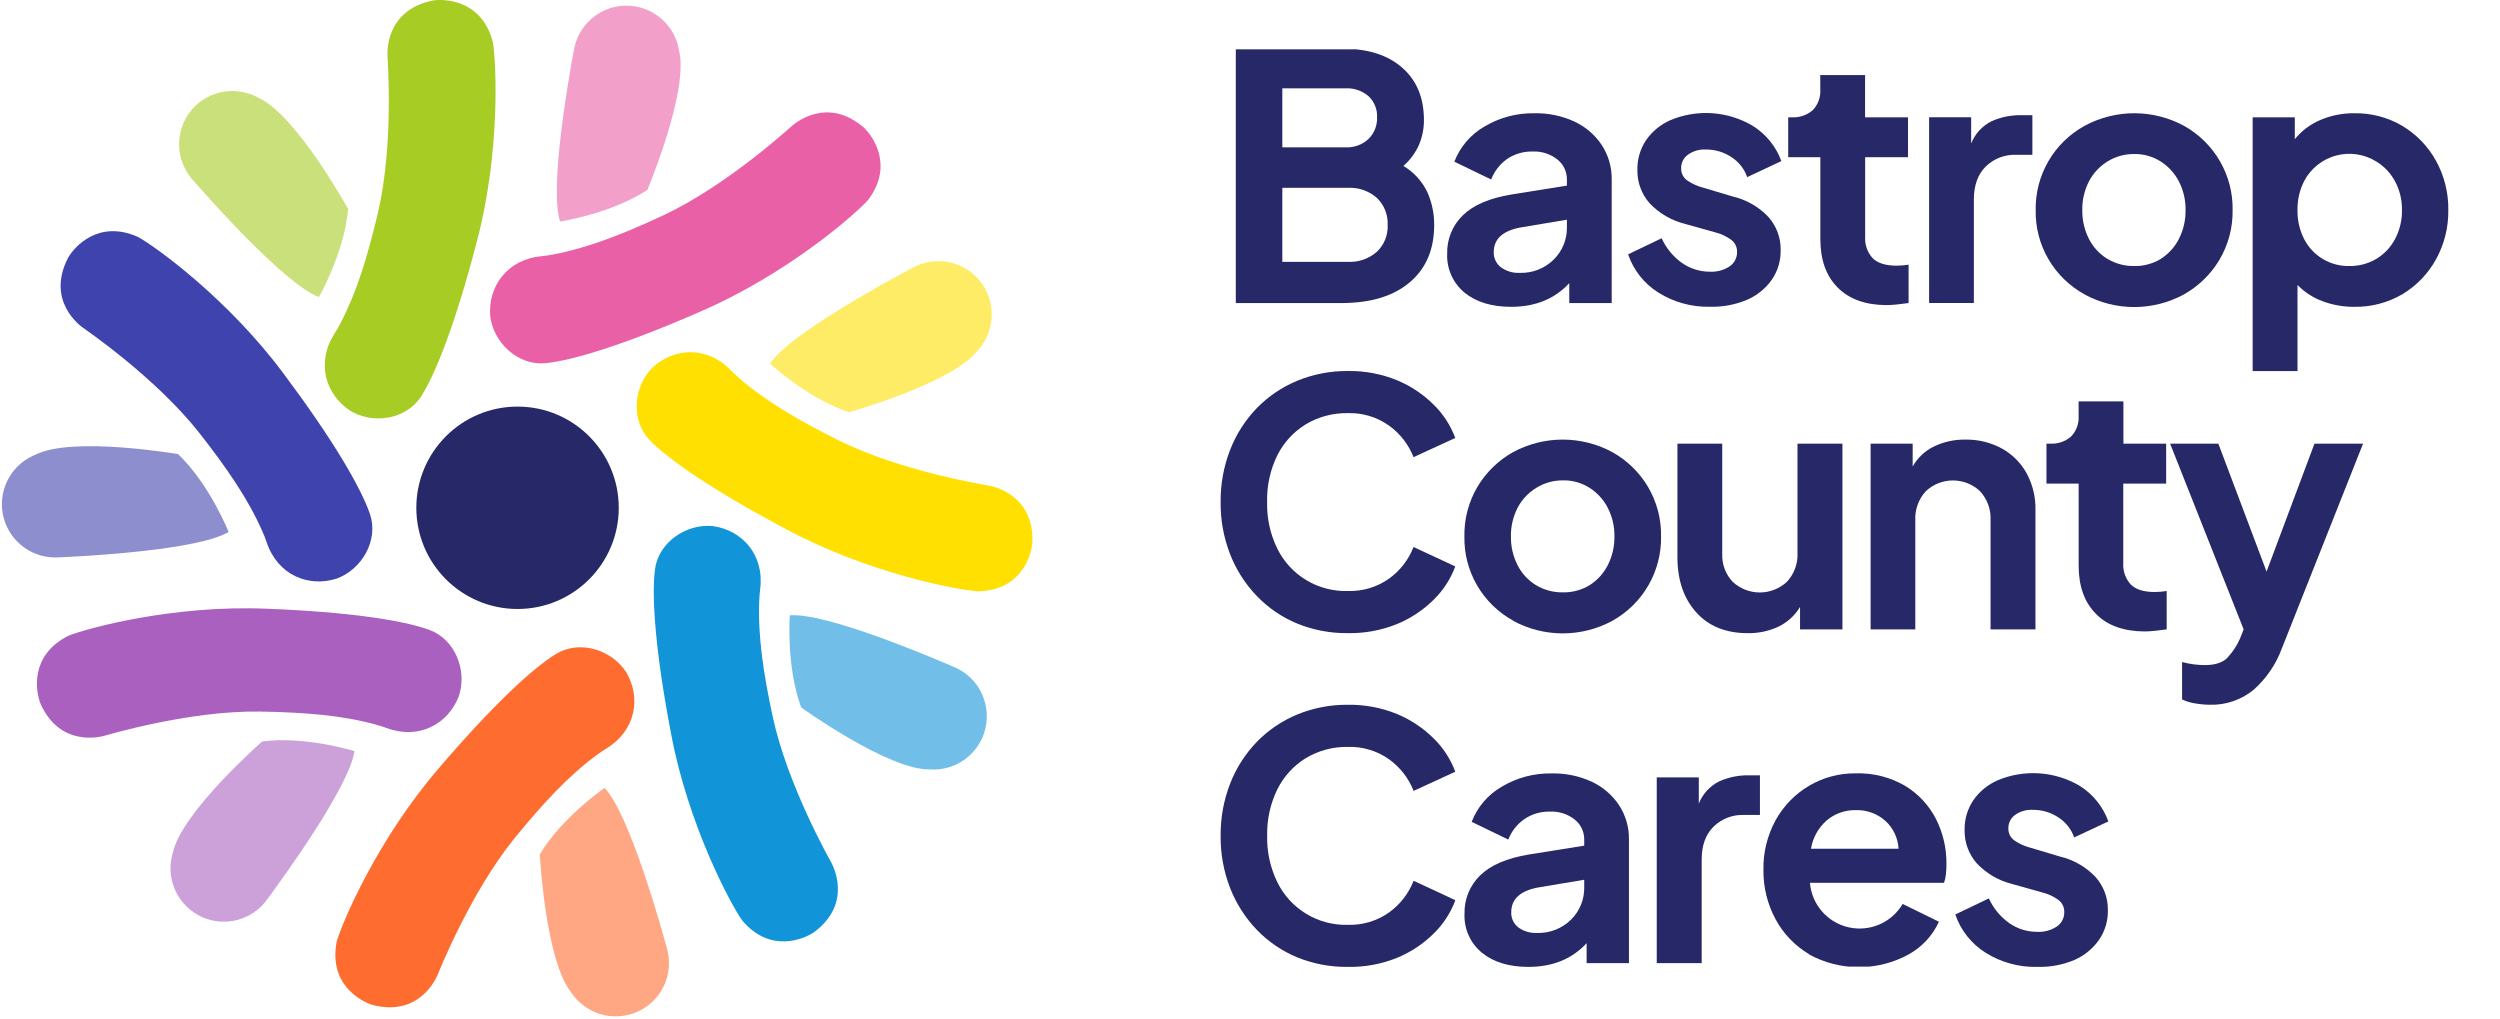
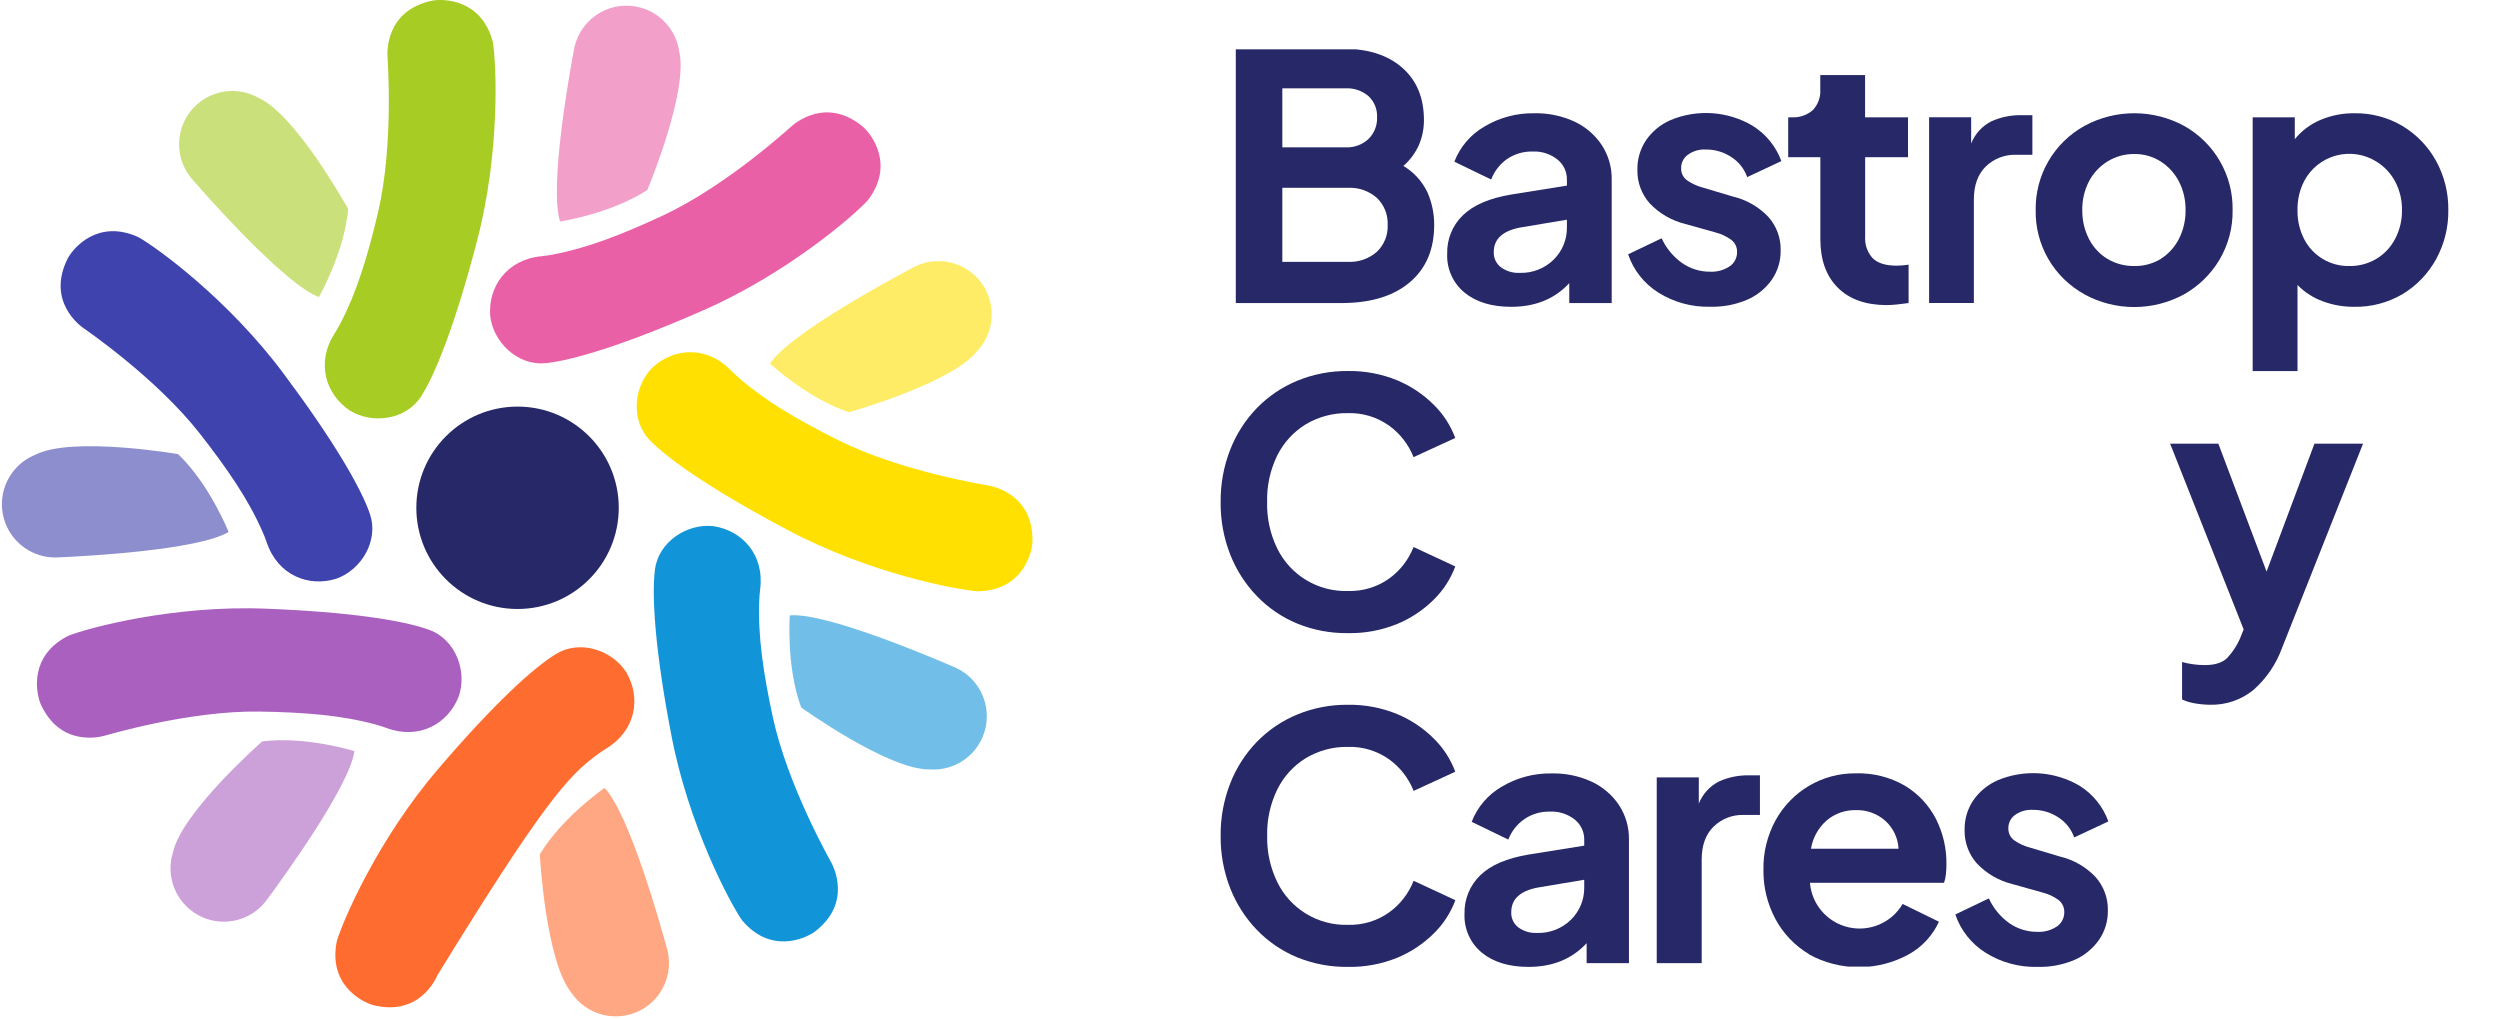
<svg xmlns="http://www.w3.org/2000/svg" width="660" height="269" viewBox="0 0 660 269" fill="none">
  <g clip-path="url(#clip0_179_1439)">
    <path d="M136.632 160.772C151.389 160.772 163.352 148.811 163.352 134.057C163.352 119.303 151.389 107.342 136.632 107.342C121.874 107.342 109.911 119.303 109.911 134.057C109.911 148.811 121.874 160.772 136.632 160.772Z" fill="#262868" />
    <path d="M174.149 262.219C172.854 264.099 171.122 265.637 169.101 266.699C167.08 267.761 164.832 268.316 162.549 268.316C160.266 268.316 158.017 267.761 155.997 266.699C153.976 265.637 152.244 264.099 150.949 262.219V262.219C143.978 253.843 142.508 225.547 142.508 225.547C148.434 215.665 159.611 208.014 159.611 208.014C166.142 214.86 174.324 243.991 175.974 250.062C176.144 250.692 176.249 251.062 176.269 251.152C176.699 253.043 176.733 255.003 176.368 256.908C176.003 258.812 175.247 260.621 174.149 262.219Z" fill="#FFA782" />
-     <path d="M115.693 202.995C99.69 221.609 90.448 243.263 88.923 248.454C86.608 259.806 95.279 264.387 98.395 265.317C110.847 268.523 115.198 258.081 115.508 257.406C115.818 256.731 124.08 235.782 135.847 221.284C143.348 212.092 150.085 204.781 157.596 199.28C158.386 198.699 159.192 198.134 160.032 197.629C167.958 192.828 169.243 184.127 165.348 177.505C161.552 171.539 153.05 168.829 146.794 172.644C140.538 176.46 129.791 186.467 115.693 202.995Z" fill="#FF6C2F" />
+     <path d="M115.693 202.995C99.69 221.609 90.448 243.263 88.923 248.454C86.608 259.806 95.279 264.387 98.395 265.317C110.847 268.523 115.198 258.081 115.508 257.406C143.348 212.092 150.085 204.781 157.596 199.28C158.386 198.699 159.192 198.134 160.032 197.629C167.958 192.828 169.243 184.127 165.348 177.505C161.552 171.539 153.05 168.829 146.794 172.644C140.538 176.46 129.791 186.467 115.693 202.995Z" fill="#FF6C2F" />
    <path d="M60.032 243.294C57.754 243.445 55.473 243.04 53.386 242.113C51.299 241.186 49.469 239.766 48.053 237.974C46.638 236.183 45.679 234.074 45.261 231.829C44.842 229.584 44.975 227.272 45.649 225.09V225.09C47.915 214.423 69.224 195.734 69.224 195.734C80.651 194.264 93.579 198.3 93.579 198.3C92.258 207.667 74.45 232.136 70.709 237.192L70.034 238.098C68.817 239.608 67.299 240.85 65.578 241.744C63.856 242.639 61.968 243.166 60.032 243.294V243.294Z" fill="#CCA0D9" />
    <path d="M70.319 160.699C45.814 159.669 23.069 165.825 18.048 167.841C7.701 173.057 9.477 182.704 10.682 185.729C15.878 197.491 26.77 194.436 27.495 194.261C28.22 194.086 49.775 187.594 68.448 187.85C80.305 188.045 90.207 188.815 99.204 191.285C100.149 191.545 101.089 191.83 102.01 192.175C110.686 195.426 118.308 191.05 121.098 183.884C123.424 177.218 120.268 168.846 113.412 166.31C106.555 163.775 92.038 161.529 70.319 160.699Z" fill="#AA60BF" />
    <path d="M4.271 142.685C2.714 141.01 1.589 138.981 0.993 136.773C0.396 134.566 0.347 132.246 0.85 130.015C1.352 127.784 2.391 125.71 3.876 123.971C5.361 122.232 7.247 120.881 9.372 120.036V120.036C19.089 115.085 47.019 119.891 47.019 119.891C55.351 127.852 60.347 140.439 60.347 140.439C52.235 145.305 22.014 146.861 15.728 147.131L14.598 147.176C12.659 147.183 10.741 146.787 8.963 146.014C7.186 145.241 5.588 144.107 4.271 142.685V142.685Z" fill="#8C8ECE" />
    <path d="M74.925 98.716C60.303 79.007 41.219 65.21 36.493 62.584C25.931 57.823 19.545 65.269 17.954 68.085C12.078 79.522 21.305 86.088 21.9 86.524C22.495 86.959 41.099 99.646 52.646 114.324C59.958 123.666 65.584 131.827 69.319 140.394C69.714 141.294 70.084 142.204 70.394 143.134C73.33 151.921 81.522 155.097 88.853 152.756C95.494 150.371 100.02 142.649 97.675 135.728C95.329 128.807 87.943 116.119 74.925 98.716Z" fill="#3F43AD" />
    <path d="M47.434 36.003C47.774 33.744 48.659 31.602 50.011 29.761C51.364 27.921 53.145 26.437 55.199 25.439C57.254 24.441 59.52 23.957 61.804 24.031C64.087 24.104 66.317 24.732 68.303 25.861V25.861C78.235 30.362 91.918 55.182 91.918 55.182C90.918 66.684 84.186 78.421 84.186 78.421C75.32 75.121 55.241 52.481 51.105 47.74L50.365 46.885C49.152 45.372 48.265 43.624 47.761 41.751C47.256 39.878 47.145 37.921 47.434 36.003V36.003Z" fill="#CAE07B" />
    <path d="M125.89 63.762C132.161 40.033 131.016 16.503 130.126 11.182C127.25 -0.045 117.448 -0.38 114.238 0.145C101.635 2.695 102.28 13.993 102.295 14.738C102.31 15.483 104.026 37.927 99.795 56.111C97.064 67.653 94.184 77.16 89.843 85.411C89.388 86.281 88.908 87.142 88.373 87.967C83.342 95.743 85.977 104.125 92.374 108.391C98.375 112.091 107.241 110.801 111.182 104.65C115.123 98.499 120.424 84.791 125.89 63.762Z" fill="#A7CC23" />
    <path d="M158.401 3.351C160.384 2.22 162.613 1.588 164.895 1.51C167.177 1.432 169.443 1.911 171.499 2.905C173.555 3.899 175.338 5.378 176.694 7.215C178.051 9.052 178.94 11.191 179.285 13.448V13.448C181.905 24.035 170.893 50.15 170.893 50.15C161.251 56.461 147.859 58.477 147.859 58.477C144.963 49.475 150.299 19.684 151.454 13.498C151.574 12.853 151.654 12.468 151.669 12.388C152.106 10.498 152.93 8.72 154.089 7.164C155.247 5.609 156.715 4.311 158.401 3.351V3.351Z" fill="#F2A0CA" />
    <path d="M185.206 82.121C207.711 72.344 225.474 56.881 229.11 52.875C236.141 43.669 230.335 35.762 227.935 33.572C218.123 25.255 209.656 32.761 209.081 33.231C208.506 33.702 191.948 48.955 175.055 56.876C164.297 61.877 155.051 65.508 145.884 67.213C144.919 67.393 143.949 67.548 142.973 67.638C133.747 68.503 128.801 75.765 129.416 83.431C130.236 90.433 136.732 96.599 144.004 95.883C151.275 95.168 165.308 90.853 185.206 82.121Z" fill="#EA60A7" />
    <path d="M252.975 69.936C255.094 70.786 256.974 72.138 258.455 73.876C259.935 75.614 260.97 77.686 261.472 79.914C261.973 82.141 261.926 84.457 261.333 86.662C260.741 88.867 259.621 90.894 258.071 92.57V92.57C251.414 101.207 224.119 108.833 224.119 108.833C213.177 105.208 203.27 95.976 203.27 95.976C208.516 88.105 235.156 73.752 240.717 70.811L241.717 70.286C243.468 69.454 245.372 68.993 247.309 68.933C249.247 68.872 251.176 69.214 252.975 69.936V69.936Z" fill="#FFEC66" />
    <path d="M207.971 139.928C229.63 151.47 252.779 155.751 258.176 156.106C269.763 155.886 272.338 146.419 272.563 143.178C272.968 130.326 261.826 128.366 261.096 128.206C260.366 128.045 238.127 124.57 221.408 116.258C210.796 110.952 202.205 105.971 195.168 99.85C194.428 99.205 193.703 98.545 193.023 97.85C186.607 91.168 177.845 91.808 172.224 97.064C167.223 102.066 166.463 110.982 171.549 116.228C176.635 121.474 188.752 129.781 207.971 139.928Z" fill="#FFE000" />
    <path d="M259.916 185.009C260.576 187.195 260.695 189.51 260.262 191.752C259.829 193.995 258.857 196.098 257.429 197.881C256.002 199.664 254.162 201.073 252.068 201.986C249.975 202.899 247.691 203.289 245.413 203.123V203.123C234.511 203.318 211.506 186.764 211.506 186.764C207.505 175.962 208.506 162.455 208.506 162.455C217.932 161.635 245.778 173.457 251.549 175.957L252.584 176.407C254.337 177.253 255.894 178.455 257.156 179.936C258.419 181.417 259.358 183.145 259.916 185.009V185.009Z" fill="#71BFE8" />
    <path d="M177.144 193.602C181.645 217.727 192.777 238.476 195.873 242.917C203.284 251.824 212.286 247.918 214.956 246.073C225.248 238.361 219.817 228.434 219.487 227.764C219.157 227.094 207.985 207.56 204.019 189.312C201.519 177.709 200.059 167.887 200.439 158.571C200.479 157.57 200.549 156.61 200.674 155.635C201.884 146.448 195.908 140.007 188.296 138.902C181.295 138.137 173.834 143.103 172.908 150.349C171.983 157.595 173.053 172.258 177.144 193.602Z" fill="#1295D8" />
  </g>
  <g clip-path="url(#clip1_179_1439)">
    <path d="M326.25 12.869H354.605C361.214 12.869 366.422 14.55 370.229 17.911C374.036 21.272 375.933 25.885 375.92 31.75C375.925 33.978 375.48 36.183 374.611 38.235C373.662 40.37 372.258 42.272 370.497 43.811C373.244 45.444 375.445 47.852 376.822 50.73C378.027 53.451 378.642 56.396 378.626 59.37C378.626 65.796 376.505 70.824 372.262 74.456C368.018 78.087 362.133 79.935 354.605 80.001H326.25V12.869ZM355.239 38.898C356.345 38.951 357.45 38.783 358.488 38.403C359.527 38.022 360.479 37.438 361.287 36.683C362.04 35.939 362.631 35.047 363.02 34.063C363.409 33.08 363.588 32.026 363.547 30.969C363.596 29.931 363.419 28.894 363.029 27.93C362.639 26.966 362.045 26.098 361.287 25.384C359.611 23.948 357.446 23.208 355.239 23.318H338.534V38.898H355.239ZM355.874 69.127C358.665 69.266 361.401 68.312 363.498 66.468C364.449 65.56 365.195 64.46 365.686 63.241C366.177 62.022 366.401 60.712 366.343 59.4C366.405 58.074 366.184 56.75 365.693 55.516C365.203 54.282 364.454 53.166 363.498 52.243C361.401 50.399 358.665 49.445 355.874 49.584H338.534V69.127H355.874Z" fill="#262868" />
    <path d="M386.657 77.264C385.145 76.023 383.943 74.45 383.145 72.668C382.347 70.885 381.974 68.943 382.057 66.993C382.003 65.102 382.345 63.222 383.06 61.471C383.775 59.719 384.848 58.136 386.211 56.821C388.98 54.125 393.253 52.3 399.029 51.344L413.663 49.001V47.39C413.676 46.381 413.458 45.382 413.027 44.469C412.596 43.556 411.963 42.753 411.174 42.121C409.325 40.643 406.998 39.89 404.631 40.005C402.221 39.937 399.851 40.629 397.86 41.982C395.955 43.33 394.495 45.212 393.666 47.39L383.95 42.684C385.451 38.779 388.251 35.506 391.881 33.412C395.858 31.036 400.423 29.821 405.057 29.902C408.719 29.822 412.35 30.576 415.675 32.107C418.587 33.472 421.069 35.605 422.853 38.275C424.627 40.982 425.546 44.157 425.49 47.39V80.012H414.287V74.743C410.454 78.914 405.338 81 398.94 81C393.825 81 389.73 79.755 386.657 77.264ZM396.234 70.551C397.642 71.587 399.363 72.11 401.111 72.034C402.784 72.102 404.453 71.825 406.014 71.222C407.574 70.618 408.994 69.7 410.183 68.525C411.313 67.409 412.205 66.075 412.803 64.605C413.401 63.136 413.693 61.56 413.663 59.974V57.997L401.29 60.073C396.663 60.969 394.35 63.131 394.35 66.558C394.321 67.325 394.477 68.088 394.805 68.783C395.133 69.478 395.623 70.084 396.234 70.551V70.551Z" fill="#262868" />
    <path d="M437.813 77.245C434.064 74.893 431.242 71.325 429.822 67.142L438.675 62.901C439.849 65.49 441.685 67.727 443.999 69.386C446.188 70.934 448.811 71.754 451.494 71.729C453.301 71.814 455.089 71.326 456.6 70.335C457.227 69.915 457.737 69.345 458.084 68.676C458.431 68.007 458.602 67.262 458.583 66.509C458.602 65.865 458.46 65.227 458.169 64.652C457.878 64.078 457.448 63.584 456.917 63.217C455.718 62.369 454.375 61.746 452.951 61.379L444.911 59.125C441.297 58.245 438.017 56.336 435.473 53.628C433.357 51.215 432.215 48.104 432.271 44.899C432.203 42.09 433.006 39.328 434.571 36.991C436.18 34.678 438.4 32.854 440.985 31.722C444.469 30.26 448.247 29.633 452.018 29.89C455.788 30.148 459.446 31.283 462.697 33.205C466.196 35.383 468.865 38.664 470.281 42.527L461.259 46.758C460.496 44.568 459.015 42.698 457.056 41.449C455.061 40.134 452.716 39.446 450.324 39.472C448.652 39.38 446.999 39.858 445.635 40.827C445.06 41.228 444.593 41.764 444.277 42.389C443.96 43.013 443.804 43.706 443.821 44.405C443.795 45.038 443.931 45.668 444.215 46.235C444.5 46.802 444.923 47.288 445.447 47.648C446.71 48.514 448.116 49.153 449.601 49.536L457.452 51.879C461.041 52.719 464.305 54.589 466.841 57.256C469.002 59.681 470.164 62.831 470.093 66.074C470.143 68.851 469.322 71.575 467.743 73.864C466.103 76.18 463.857 78.002 461.25 79.133C458.168 80.437 454.841 81.067 451.494 80.981C446.664 81.107 441.905 79.807 437.813 77.245V77.245Z" fill="#262868" />
    <path d="M485.133 75.901C482.092 72.836 480.572 68.576 480.572 63.119V41.509H472.086V30.971H472.978C475.018 31.097 477.026 30.419 478.569 29.083C479.264 28.354 479.8 27.489 480.141 26.543C480.482 25.597 480.622 24.59 480.552 23.587V19.811H492.38V30.971H503.711V41.509H492.4V62.486C492.332 63.516 492.473 64.549 492.814 65.524C493.154 66.498 493.688 67.395 494.382 68.16C495.711 69.475 497.813 70.137 500.708 70.137C501.767 70.129 502.824 70.04 503.87 69.871V80.003C503.027 80.122 502.056 80.24 500.975 80.359C499.988 80.475 498.995 80.538 498.001 80.547C492.462 80.514 488.173 78.965 485.133 75.901Z" fill="#262868" />
    <path d="M509.283 30.961H520.387V37.881C521.392 35.349 523.289 33.268 525.721 32.029C528.211 30.909 530.921 30.355 533.652 30.408H536.547V40.867H532.304C530.816 40.806 529.331 41.051 527.942 41.585C526.552 42.119 525.287 42.931 524.224 43.971C522.142 46.047 521.101 48.943 521.101 52.66V79.993H509.283V30.961Z" fill="#262868" />
    <path d="M550.308 77.703C546.331 75.518 543.029 72.292 540.757 68.372C538.486 64.452 537.332 59.987 537.42 55.461C537.343 50.938 538.502 46.479 540.773 42.563C543.043 38.646 546.339 35.419 550.308 33.228C554.341 31.042 558.859 29.896 563.449 29.896C568.04 29.896 572.557 31.042 576.59 33.228C580.543 35.433 583.822 38.664 586.079 42.579C588.337 46.494 589.487 50.946 589.409 55.461C589.487 60.1 588.268 64.67 585.89 68.658C583.61 72.455 580.374 75.59 576.501 77.752C572.488 79.922 567.995 81.059 563.429 81.059C558.864 81.059 554.371 79.922 550.358 77.752L550.308 77.703ZM570.444 68.341C572.486 67.046 574.14 65.226 575.232 63.072C576.427 60.715 577.03 58.102 576.987 55.461C577.032 52.835 576.429 50.238 575.232 47.898C574.122 45.76 572.471 43.947 570.444 42.639C568.355 41.312 565.921 40.624 563.444 40.662C560.94 40.631 558.48 41.317 556.356 42.639C554.287 43.925 552.602 45.741 551.478 47.898C550.281 50.238 549.678 52.835 549.723 55.461C549.681 58.102 550.283 60.715 551.478 63.072C552.585 65.244 554.273 67.068 556.356 68.341C558.496 69.616 560.951 70.27 563.444 70.23C565.917 70.281 568.352 69.626 570.464 68.341H570.444Z" fill="#262868" />
    <path d="M594.702 30.977H605.826V36.74C607.611 34.545 609.904 32.815 612.508 31.698C615.388 30.466 618.496 29.853 621.629 29.899C626.074 29.835 630.45 31.002 634.269 33.27C637.972 35.5 641.019 38.664 643.103 42.444C645.299 46.426 646.42 50.909 646.355 55.453C646.421 60 645.3 64.487 643.103 68.472C641.017 72.256 637.967 75.424 634.259 77.656C630.408 79.921 626.001 81.078 621.53 80.997C618.663 81.023 615.816 80.52 613.133 79.514C610.643 78.594 608.391 77.132 606.54 75.234V97.97H594.702V30.977ZM627.349 68.344C629.456 67.075 631.171 65.252 632.306 63.075C633.541 60.729 634.165 58.111 634.121 55.463C634.165 52.83 633.541 50.228 632.306 47.9C631.154 45.738 629.442 43.922 627.349 42.641C625.777 41.662 624.018 41.017 622.183 40.747C620.349 40.477 618.478 40.589 616.689 41.074C614.9 41.56 613.23 42.409 611.786 43.568C610.341 44.728 609.153 46.172 608.295 47.811C607.091 50.18 606.488 52.808 606.54 55.463C606.487 58.121 607.089 60.752 608.295 63.124C609.413 65.299 611.121 67.118 613.224 68.374C615.327 69.63 617.74 70.274 620.191 70.232C622.707 70.276 625.185 69.623 627.349 68.344Z" fill="#262868" />
    <path d="M342.473 164.625C338.457 162.965 334.828 160.495 331.816 157.369C328.77 154.204 326.378 150.472 324.777 146.386C323.052 141.977 322.194 137.279 322.249 132.547C322.196 127.815 323.054 123.117 324.777 118.707C326.369 114.617 328.762 110.884 331.816 107.724C334.841 104.625 338.467 102.173 342.473 100.518C346.71 98.778 351.255 97.904 355.837 97.948C360.277 97.876 364.685 98.703 368.795 100.379C372.424 101.88 375.721 104.077 378.501 106.845C381.021 109.319 382.963 112.316 384.191 115.623L373.177 120.684C371.867 117.349 369.624 114.46 366.713 112.361C363.539 110.1 359.706 108.943 355.808 109.069C351.898 109 348.047 110.028 344.694 112.034C341.48 114.018 338.884 116.856 337.199 120.229C335.326 124.061 334.408 128.286 334.522 132.547C334.415 136.791 335.333 140.998 337.199 144.815C338.895 148.273 341.555 151.17 344.861 153.159C348.167 155.147 351.978 156.142 355.837 156.025C359.736 156.15 363.568 154.994 366.743 152.733C369.645 150.632 371.879 147.742 373.177 144.409L384.191 149.54C382.963 152.847 381.021 155.844 378.501 158.318C375.719 161.075 372.421 163.262 368.795 164.754C364.682 166.416 360.274 167.23 355.837 167.146C351.258 167.206 346.714 166.348 342.473 164.625V164.625Z" fill="#262868" />
-     <path d="M399.489 163.857C395.513 161.671 392.212 158.444 389.94 154.524C387.669 150.605 386.514 146.141 386.6 141.615C386.516 137 387.717 132.452 390.07 128.477C392.335 124.682 395.559 121.546 399.419 119.383C403.451 117.196 407.966 116.051 412.555 116.051C417.144 116.051 421.66 117.196 425.692 119.383C429.552 121.546 432.776 124.682 435.04 128.477C437.397 132.451 438.601 136.999 438.52 141.615C438.598 146.146 437.44 150.613 435.17 154.539C432.9 158.466 429.604 161.703 425.632 163.907C421.619 166.077 417.126 167.213 412.56 167.213C407.995 167.213 403.502 166.077 399.489 163.907V163.857ZM419.634 154.496C421.687 153.207 423.349 151.386 424.442 149.227C425.645 146.871 426.251 144.258 426.207 141.615C426.254 138.988 425.647 136.39 424.442 134.053C423.34 131.912 421.692 130.098 419.664 128.794C417.575 127.466 415.141 126.778 412.664 126.816C410.16 126.785 407.7 127.471 405.576 128.794C403.484 130.066 401.78 131.885 400.649 134.053C399.444 136.39 398.837 138.988 398.884 141.615C398.84 144.258 399.446 146.871 400.649 149.227C401.749 151.403 403.439 153.228 405.526 154.496C407.667 155.771 410.122 156.425 412.615 156.384C415.087 156.435 417.523 155.78 419.634 154.496Z" fill="#262868" />
-     <path d="M447.8 161.655C444.495 157.971 442.843 153.124 442.843 147.113V117.131H454.67V146.125C454.603 147.491 454.813 148.857 455.286 150.141C455.76 151.425 456.487 152.601 457.426 153.598C459.369 155.406 461.927 156.412 464.584 156.412C467.242 156.412 469.8 155.406 471.742 153.598C472.701 152.568 473.442 151.357 473.922 150.036C474.403 148.714 474.612 147.311 474.538 145.907V117.131H486.405V166.163H475.212V160.231C473.872 162.468 471.909 164.268 469.561 165.411C467.01 166.614 464.213 167.21 461.392 167.151C455.615 167.151 451.085 165.319 447.8 161.655Z" fill="#262868" />
-     <path d="M493.84 117.132H504.944V123.162C506.236 120.855 508.209 119.002 510.595 117.853C513.171 116.623 515.998 116.008 518.853 116.054C522.208 115.991 525.522 116.798 528.47 118.397C531.225 119.913 533.493 122.175 535.013 124.922C536.624 127.89 537.434 131.225 537.363 134.599V166.164H525.506V137.387C525.579 135.987 525.374 134.586 524.901 133.266C524.428 131.946 523.696 130.733 522.75 129.696C520.813 127.861 518.243 126.838 515.572 126.838C512.9 126.838 510.331 127.861 508.394 129.696C506.498 131.784 505.508 134.534 505.638 137.348V166.164H493.84V117.132Z" fill="#262868" />
-     <path d="M553.325 162.055C550.278 158.99 548.758 154.73 548.765 149.273V127.663H540.268V117.126H541.18C543.22 117.252 545.229 116.574 546.772 115.237C547.467 114.509 548.002 113.644 548.343 112.697C548.685 111.751 548.825 110.744 548.755 109.741V105.965H560.582V117.126H571.864V127.663H560.543V148.64C560.475 149.67 560.616 150.703 560.957 151.678C561.297 152.653 561.831 153.549 562.525 154.315C563.854 155.629 565.956 156.292 568.85 156.292C569.907 156.284 570.961 156.195 572.003 156.025V166.157C571.164 166.276 570.202 166.395 569.118 166.513C568.131 166.629 567.138 166.692 566.144 166.701C560.605 166.668 556.332 165.119 553.325 162.055Z" fill="#262868" />
    <path d="M579.508 185.696C578.318 185.512 577.16 185.163 576.068 184.658V174.773C577.018 175.037 577.985 175.235 578.963 175.366C579.981 175.508 581.008 175.581 582.036 175.584C584.743 175.584 586.715 174.961 587.984 173.695C589.351 172.241 590.466 170.571 591.286 168.753L592.327 166.163L572.915 117.131H585.645L598.374 150.9L611.015 117.131H623.843L602.439 171.105C600.899 175.33 598.33 179.108 594.964 182.098C591.705 184.779 587.578 186.185 583.354 186.052C582.065 186.038 580.778 185.919 579.508 185.696V185.696Z" fill="#262868" />
    <path d="M342.463 252.738C338.446 251.079 334.818 248.608 331.805 245.482C328.766 242.314 326.378 238.583 324.776 234.5C323.056 230.089 322.198 225.392 322.248 220.66C322.2 215.928 323.058 211.231 324.776 206.82C326.373 202.732 328.765 198.999 331.815 195.838C334.837 192.74 338.46 190.288 342.463 188.631C346.703 186.89 351.251 186.016 355.837 186.061C360.277 185.989 364.685 186.817 368.795 188.493C372.424 189.991 375.722 192.188 378.5 194.958C381.024 197.429 382.967 200.427 384.191 203.736L373.196 208.797C371.887 205.465 369.647 202.576 366.742 200.474C363.566 198.218 359.735 197.062 355.837 197.182C351.93 197.112 348.082 198.14 344.733 200.148C341.517 202.129 338.921 204.967 337.238 208.343C335.36 212.173 334.432 216.397 334.532 220.66C334.436 224.913 335.364 229.126 337.238 232.948C338.934 236.397 341.589 239.288 344.887 241.276C348.184 243.263 351.985 244.264 355.837 244.158C359.735 244.278 363.566 243.122 366.742 240.866C369.653 238.761 371.893 235.864 373.196 232.523L384.211 237.653C382.987 240.962 381.043 243.96 378.52 246.431C375.74 249.191 372.442 251.377 368.814 252.867C364.696 254.532 360.281 255.346 355.837 255.259C351.255 255.32 346.707 254.463 342.463 252.738Z" fill="#262868" />
    <path d="M391.23 251.523C389.718 250.283 388.516 248.709 387.718 246.927C386.92 245.145 386.547 243.202 386.63 241.252C386.579 239.362 386.921 237.482 387.636 235.731C388.351 233.98 389.423 232.397 390.784 231.08C393.546 228.384 397.819 226.556 403.602 225.593L418.236 223.251V221.649C418.249 220.64 418.031 219.642 417.6 218.729C417.169 217.816 416.535 217.013 415.747 216.38C413.898 214.902 411.571 214.15 409.204 214.265C406.794 214.196 404.424 214.888 402.433 216.242C400.51 217.583 399.032 219.465 398.189 221.649L388.523 216.963C390.024 213.058 392.824 209.785 396.454 207.691C400.434 205.314 405.002 204.098 409.64 204.182C413.298 204.102 416.927 204.855 420.248 206.386C423.16 207.751 425.642 209.884 427.426 212.555C429.189 215.258 430.101 218.425 430.043 221.649V254.271H418.87V249.002C415.01 253.174 409.891 255.26 403.513 255.26C398.398 255.26 394.303 254.014 391.23 251.523ZM400.807 244.811C402.215 245.846 403.936 246.37 405.684 246.294C407.357 246.361 409.026 246.085 410.587 245.481C412.147 244.877 413.567 243.959 414.756 242.784C415.886 241.668 416.777 240.335 417.376 238.865C417.974 237.395 418.266 235.819 418.236 234.233V232.256L405.912 234.322C401.286 235.219 398.973 237.38 398.973 240.807C398.936 241.572 399.084 242.334 399.403 243.031C399.722 243.727 400.203 244.337 400.807 244.811V244.811Z" fill="#262868" />
    <path d="M437.38 205.239H448.484V212.158C449.482 209.625 451.376 207.544 453.807 206.306C456.298 205.186 459.007 204.633 461.739 204.685H464.624V215.144H460.44C458.952 215.084 457.467 215.328 456.078 215.862C454.688 216.396 453.423 217.208 452.36 218.248C450.278 220.324 449.247 223.191 449.247 226.937V254.27H437.38V205.239Z" fill="#262868" />
    <path d="M477.562 251.882C473.818 249.654 470.756 246.447 468.709 242.609C466.577 238.62 465.489 234.159 465.546 229.639C465.461 225.069 466.567 220.556 468.758 216.541C470.82 212.805 473.841 209.683 477.512 207.496C481.264 205.26 485.564 204.107 489.935 204.164C494.49 204.021 498.994 205.158 502.932 207.446C506.392 209.542 509.205 212.549 511.061 216.136C512.952 219.845 513.912 223.956 513.857 228.117C513.86 229.002 513.817 229.886 513.728 230.766C513.655 231.548 513.485 232.319 513.223 233.06H477.83C478.052 235.843 479.159 238.482 480.99 240.594C482.82 242.707 485.279 244.182 488.008 244.805C490.737 245.428 493.595 245.166 496.165 244.058C498.735 242.951 500.883 241.054 502.297 238.645L511.874 243.331C510.22 246.968 507.44 249.982 503.943 251.931C499.9 254.159 495.357 255.327 490.738 255.327C486.119 255.327 481.575 254.159 477.532 251.931L477.562 251.882ZM482.301 216.541C480.063 218.483 478.576 221.144 478.097 224.064H501.217C501.073 221.251 499.823 218.608 497.737 216.709C495.6 214.796 492.805 213.78 489.935 213.872C487.151 213.816 484.44 214.764 482.301 216.541V216.541Z" fill="#262868" />
    <path d="M524.197 251.522C520.449 249.17 517.627 245.602 516.207 241.419L525.06 237.178C526.234 239.768 528.07 242.004 530.384 243.663C532.572 245.212 535.195 246.032 537.879 246.006C539.686 246.091 541.473 245.603 542.984 244.612C543.611 244.193 544.122 243.622 544.468 242.953C544.815 242.284 544.987 241.539 544.967 240.786C544.987 240.143 544.844 239.505 544.553 238.93C544.263 238.355 543.832 237.861 543.302 237.495C542.104 236.644 540.76 236.021 539.336 235.656L531.296 233.402C527.681 232.523 524.401 230.613 521.858 227.906C519.741 225.493 518.6 222.382 518.655 219.177C518.587 216.367 519.391 213.606 520.955 211.268C522.565 208.955 524.785 207.131 527.37 205.999C530.853 204.538 534.632 203.91 538.402 204.168C542.173 204.425 545.83 205.56 549.082 207.482C552.567 209.683 555.215 212.981 556.606 216.854L547.585 221.085C546.821 218.895 545.34 217.025 543.381 215.776C541.386 214.461 539.041 213.773 536.649 213.799C534.977 213.707 533.324 214.184 531.96 215.153C531.403 215.556 530.952 216.088 530.647 216.702C530.341 217.317 530.19 217.997 530.205 218.683C530.186 219.31 530.324 219.932 530.606 220.492C530.889 221.053 531.306 221.535 531.821 221.895C533.085 222.762 534.491 223.401 535.975 223.783L543.827 226.126C547.423 226.973 550.691 228.853 553.226 231.534C555.387 233.958 556.548 237.108 556.477 240.351C556.528 243.129 555.706 245.852 554.128 248.141C552.501 250.45 550.273 252.272 547.684 253.41C544.587 254.722 541.242 255.353 537.879 255.259C533.049 255.384 528.289 254.084 524.197 251.522V251.522Z" fill="#262868" />
  </g>
  <defs>
    <clipPath id="clip0_179_1439">
      <rect width="272.052" height="268.327" fill="white" transform="translate(0.52)" />
    </clipPath>
    <clipPath id="clip1_179_1439">
      <rect width="336.895" height="242.164" fill="white" transform="translate(322.281 13.016)" />
    </clipPath>
  </defs>
</svg>